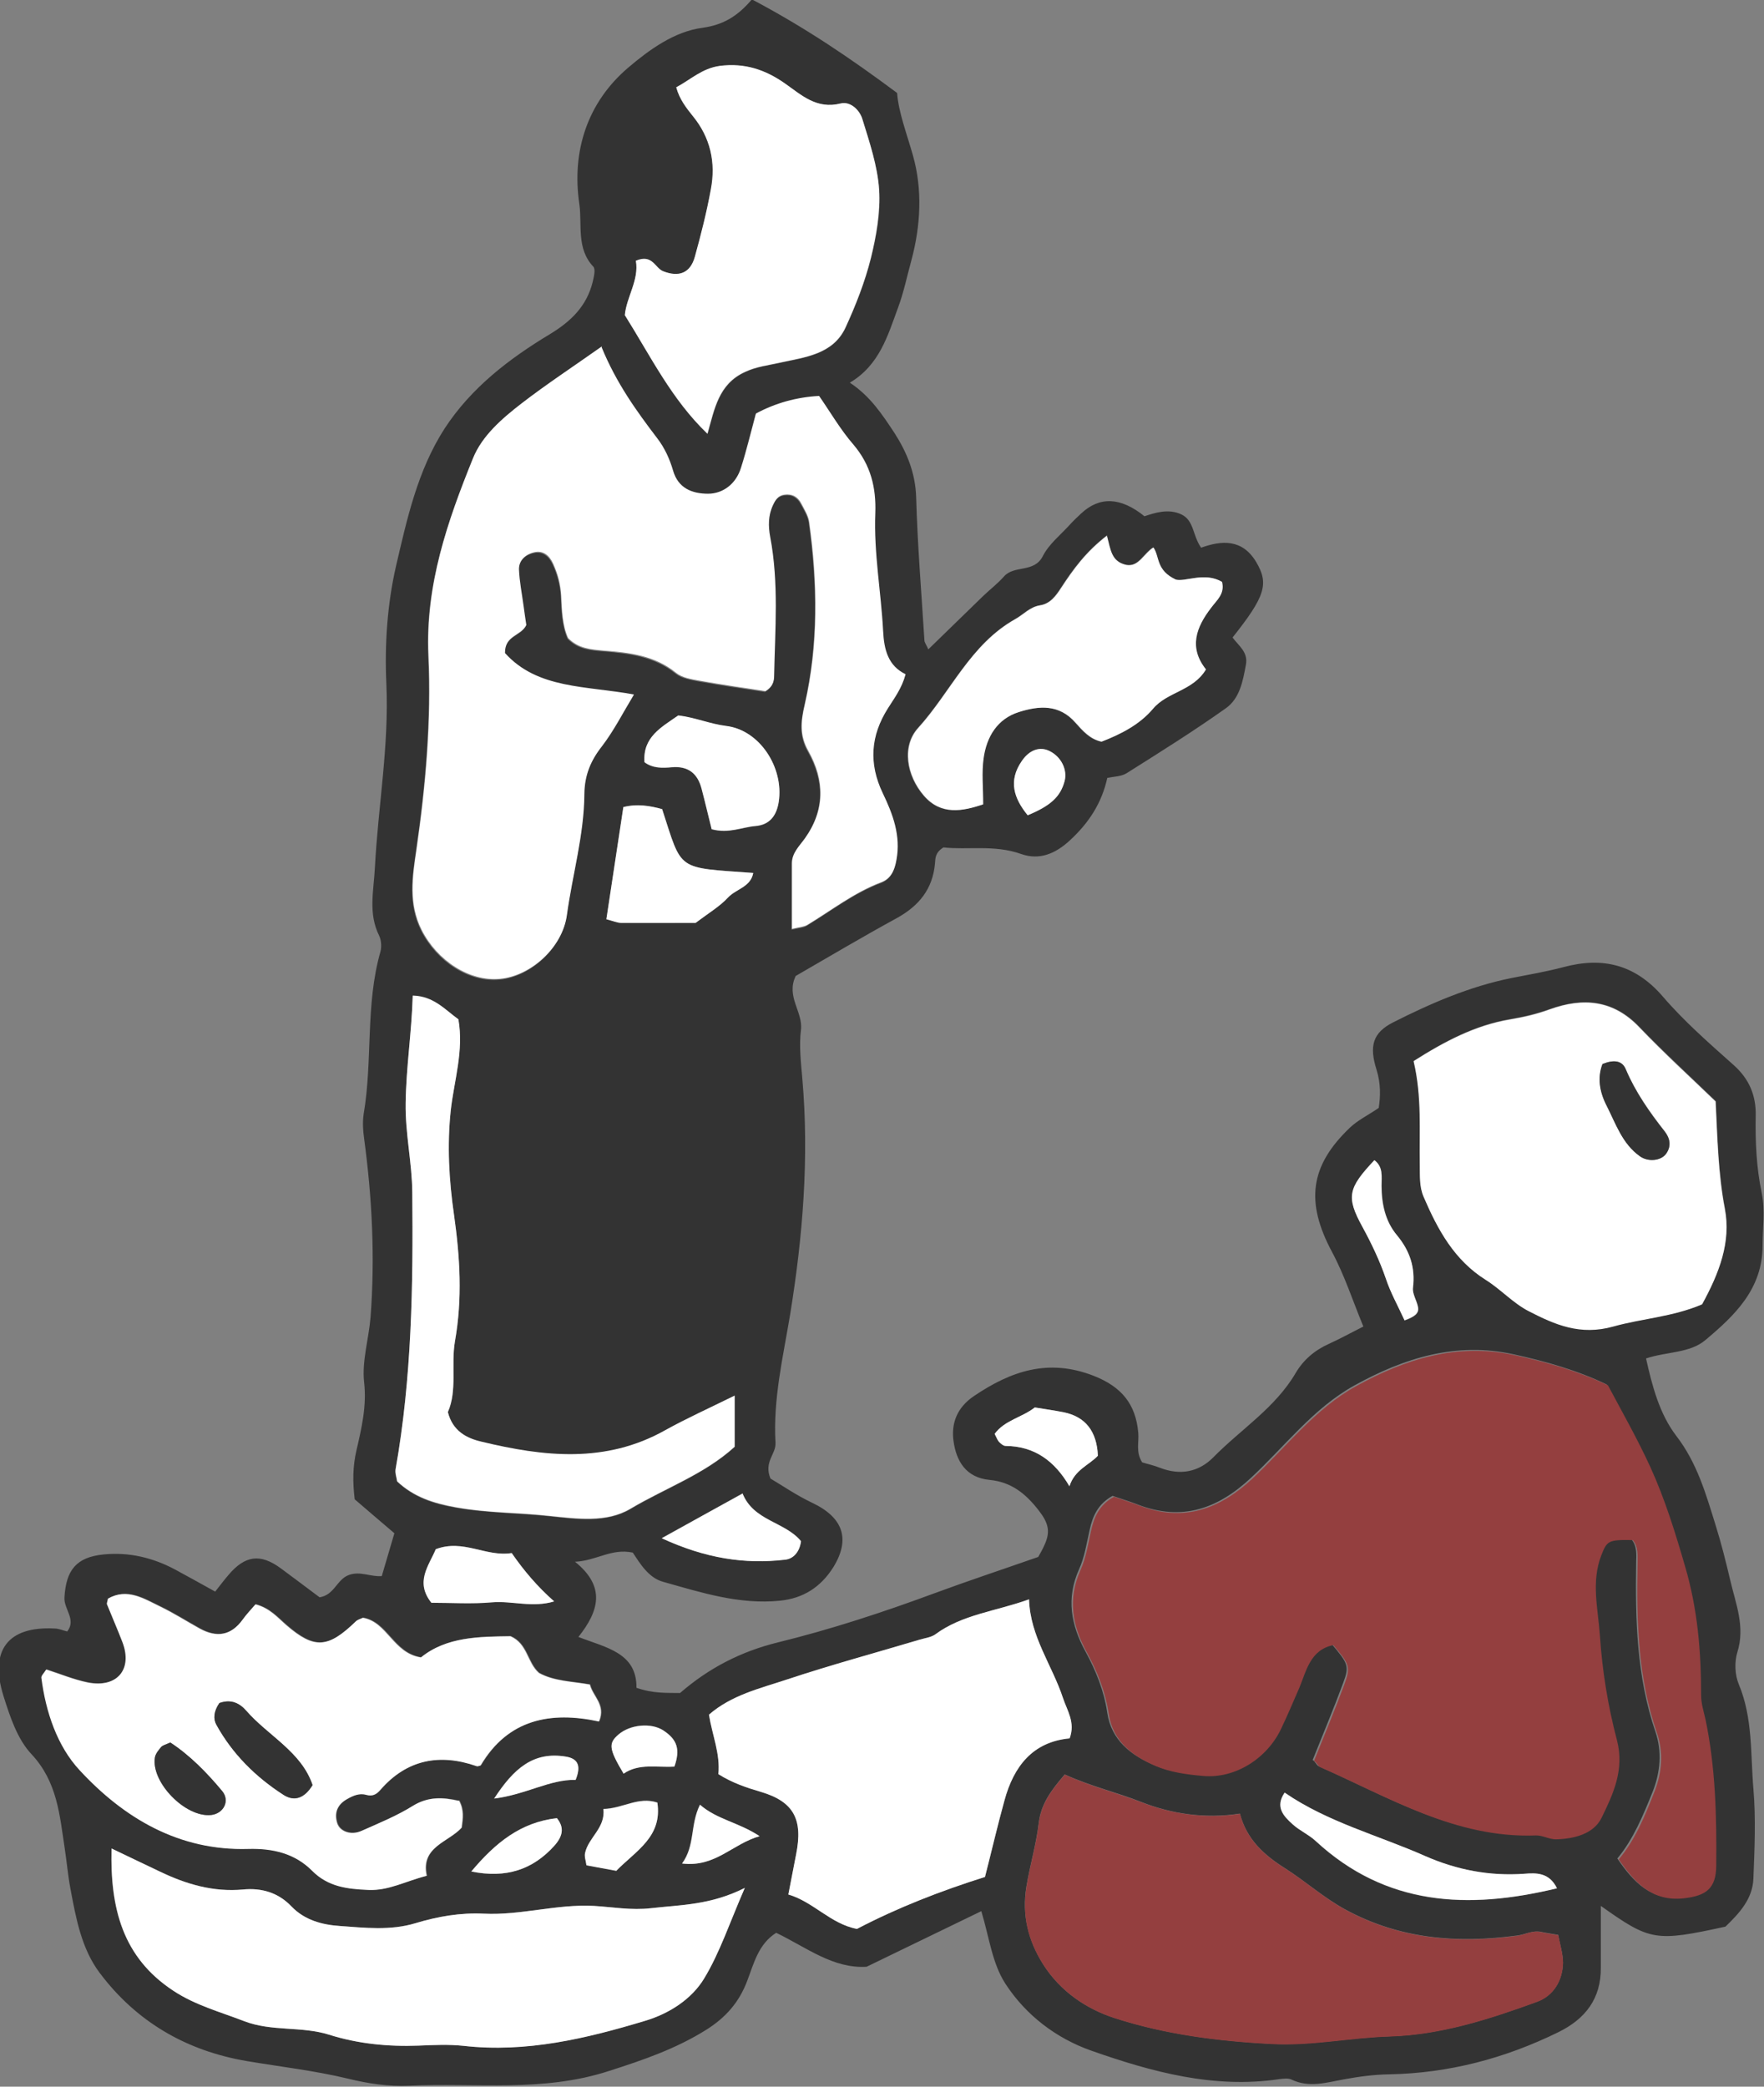
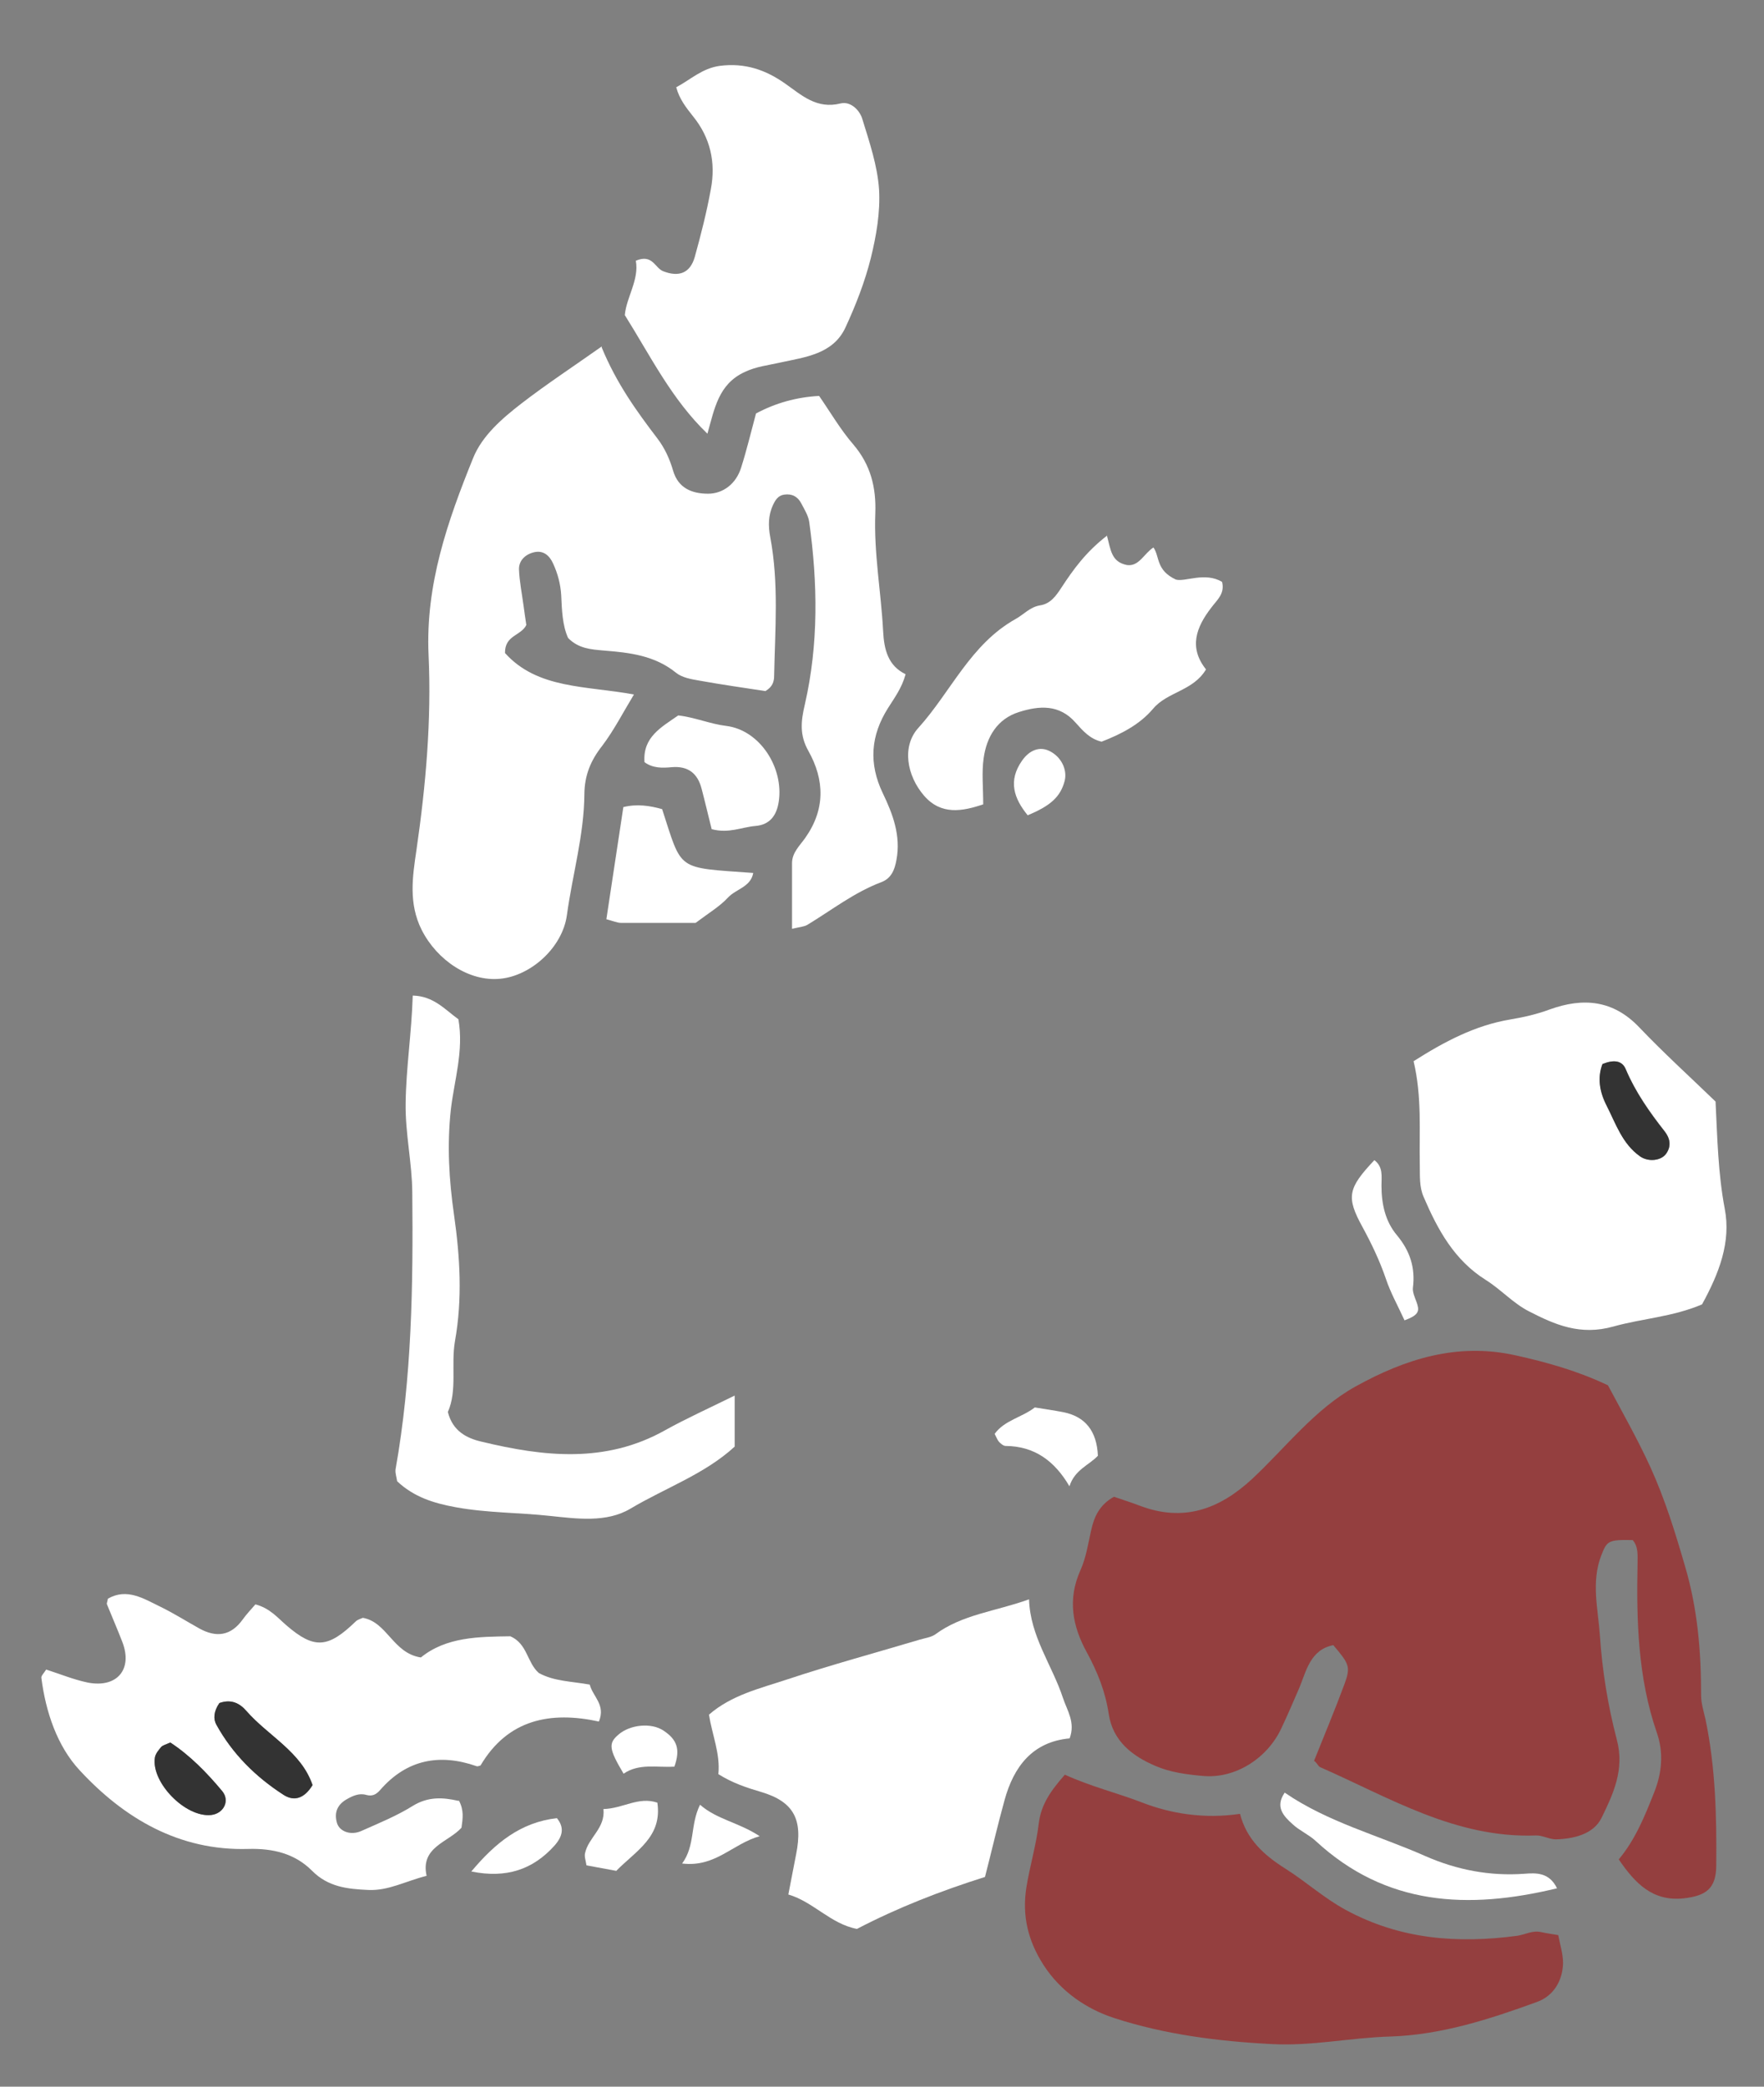
<svg xmlns="http://www.w3.org/2000/svg" width="115" height="136" viewBox="0 0 115 136" fill="none">
  <rect x="0" y="0" width="115" height="136" fill="#808080" stroke="none" />
  <g clip-path="url(#clip0_1_689)">
-     <path d="M49.091 -0.001C52.487 1.797 55.434 3.787 58.485 6.06C58.575 7.308 59.113 8.704 59.517 10.131C60.145 12.344 60.026 14.706 59.413 16.979C59.128 18.004 58.919 19.059 58.545 20.054C57.872 21.881 57.333 23.797 55.404 24.941C56.75 25.833 57.528 27.036 58.306 28.209C59.128 29.487 59.682 30.839 59.727 32.428C59.816 35.533 60.071 38.638 60.265 41.728C60.265 41.876 60.385 42.01 60.52 42.322C61.746 41.133 62.913 39.99 64.094 38.846C64.543 38.415 65.052 38.029 65.456 37.568C66.129 36.811 67.415 37.36 67.984 36.246C68.373 35.474 69.121 34.88 69.719 34.226C69.958 33.958 70.213 33.721 70.482 33.468C71.688 32.339 73.065 32.399 74.61 33.647C75.298 33.424 76.166 33.127 77.019 33.528C77.856 33.929 77.737 34.894 78.305 35.697C79.621 35.221 80.983 35.102 81.895 36.632C82.733 38.044 82.493 38.861 80.354 41.55C80.743 42.084 81.386 42.5 81.222 43.332C81.027 44.402 80.818 45.531 79.906 46.169C77.811 47.655 75.627 49.022 73.459 50.388C73.114 50.611 72.621 50.611 72.187 50.7C71.828 52.349 70.975 53.642 69.749 54.771C68.806 55.647 67.759 56.078 66.578 55.662C64.828 55.038 63.062 55.409 61.507 55.231C60.953 55.573 60.983 55.944 60.953 56.286C60.804 57.935 59.921 59.034 58.47 59.836C56.212 61.069 53.983 62.391 51.873 63.61C51.23 64.961 52.352 65.942 52.218 67.115C52.083 68.155 52.218 69.255 52.307 70.309C52.756 75.464 52.337 80.589 51.514 85.655C51.051 88.448 50.393 91.181 50.557 94.033C50.602 94.776 49.779 95.266 50.228 96.365C50.961 96.796 51.904 97.45 52.936 97.94C54.985 98.906 55.449 100.317 54.327 102.144C53.504 103.451 52.352 104.179 50.841 104.328C48.194 104.595 45.711 103.793 43.228 103.095C42.285 102.842 41.717 101.892 41.253 101.193C39.862 100.896 38.875 101.728 37.484 101.788C39.518 103.422 39.039 105.011 37.708 106.69C39.503 107.388 41.522 107.715 41.492 110.003C42.599 110.389 43.497 110.329 44.334 110.344C46.219 108.71 48.298 107.641 50.707 107.046C54.162 106.2 57.558 105.085 60.893 103.852C63.062 103.05 65.261 102.322 67.684 101.476C67.759 101.342 67.984 100.971 68.148 100.569C68.477 99.782 68.328 99.233 67.729 98.46C66.847 97.316 65.904 96.588 64.513 96.454C62.958 96.306 62.344 95.207 62.165 93.944C62 92.785 62.374 91.745 63.496 90.988C65.919 89.354 68.343 88.522 71.29 89.666C73.114 90.379 74.042 91.508 74.206 93.379C74.266 93.989 74.027 94.627 74.461 95.311C74.79 95.415 75.224 95.504 75.627 95.667C76.944 96.172 78.14 95.95 79.098 94.984C80.893 93.157 83.137 91.76 84.468 89.487C84.976 88.626 85.709 88.002 86.637 87.586C87.355 87.259 88.058 86.873 88.881 86.457C88.192 84.793 87.654 83.115 86.831 81.584C85.111 78.361 85.38 75.999 87.998 73.503C88.507 73.013 89.165 72.701 89.883 72.211C90.002 71.453 90.017 70.621 89.748 69.745C89.24 68.155 89.509 67.308 90.81 66.64C93.278 65.392 95.806 64.293 98.544 63.743C99.68 63.52 100.817 63.327 101.939 63.03C104.497 62.347 106.606 62.867 108.401 64.947C109.792 66.566 111.423 67.992 113.023 69.418C114.041 70.324 114.489 71.409 114.459 72.716C114.429 74.409 114.504 76.088 114.848 77.737C115.088 78.896 114.908 80.025 114.908 81.168C114.908 84.021 113.083 85.744 111.169 87.348C110.166 88.195 108.656 88.091 107.309 88.537C107.713 90.349 108.192 92.161 109.284 93.588C110.645 95.355 111.213 97.376 111.842 99.396C112.216 100.584 112.515 101.788 112.799 102.991C113.158 104.536 113.786 106.021 113.263 107.685C113.068 108.309 113.098 109.156 113.352 109.765C114.28 111.978 114.115 114.311 114.31 116.598C114.474 118.529 114.385 120.476 114.31 122.422C114.265 123.759 113.397 124.694 112.485 125.571C107.908 126.566 107.593 126.507 104.362 124.219C104.362 125.645 104.362 126.938 104.362 128.245C104.377 130.25 103.375 131.572 101.595 132.449C98.11 134.157 94.46 135.123 90.556 135.197C89.569 135.212 88.581 135.346 87.609 135.524C86.457 135.732 85.35 136.088 84.199 135.539C83.974 135.435 83.675 135.479 83.406 135.509C79.128 136.148 75.074 135.034 71.14 133.652C68.866 132.85 66.877 131.35 65.531 129.27C64.678 127.933 64.498 126.299 63.975 124.561C61.462 125.779 59.009 126.967 56.496 128.185C54.312 128.319 52.577 126.923 50.602 125.972C49.435 126.715 49.151 127.963 48.717 129.092C48.194 130.488 47.326 131.483 46.055 132.285C44.065 133.533 41.941 134.261 39.712 134.974C35.389 136.386 31.022 135.732 26.669 135.94C25.337 135.999 24.021 135.806 22.69 135.479C20.536 134.959 18.307 134.707 16.108 134.335C12.144 133.667 8.883 131.766 6.49 128.572C5.308 126.997 4.949 125.006 4.59 123.09C4.426 122.214 4.351 121.322 4.216 120.446C3.887 118.292 3.737 116.138 2.062 114.34C1.135 113.36 0.656 111.904 0.222 110.522C-0.69 107.581 0.492 105.977 3.558 106.14C3.827 106.14 4.082 106.259 4.381 106.333C4.994 105.561 4.156 104.877 4.201 104.12C4.306 102.337 4.964 101.49 6.759 101.312C8.404 101.149 9.96 101.52 11.411 102.293C12.264 102.753 13.116 103.229 14.029 103.734C14.358 103.318 14.612 102.976 14.896 102.649C15.973 101.372 16.976 101.238 18.307 102.218C19.16 102.842 20.012 103.496 20.835 104.105C21.807 103.956 21.957 102.931 22.75 102.649C23.497 102.382 24.156 102.783 24.889 102.723C25.173 101.758 25.442 100.852 25.711 99.931C24.844 99.188 23.961 98.445 23.123 97.717C22.989 96.588 22.989 95.593 23.243 94.508C23.572 93.082 23.916 91.641 23.737 90.082C23.587 88.715 24.036 87.289 24.156 85.863C24.455 81.956 24.26 78.079 23.737 74.201C23.662 73.681 23.632 73.132 23.707 72.612C24.305 69.106 23.812 65.496 24.799 62.035C24.889 61.723 24.859 61.292 24.724 60.995C23.991 59.539 24.365 58.069 24.44 56.553C24.649 52.557 25.367 48.621 25.188 44.58C25.068 42.025 25.248 39.381 25.816 36.9C26.534 33.825 27.222 30.661 28.987 27.927C30.722 25.268 33.191 23.381 35.853 21.777C37.229 20.945 38.246 19.95 38.635 18.39C38.71 18.063 38.845 17.558 38.68 17.38C37.558 16.192 37.962 14.632 37.768 13.295C37.259 9.833 38.306 6.654 40.969 4.396C42.315 3.253 43.961 2.049 45.8 1.812C47.162 1.619 48.104 1.054 49.061 -0.09L49.091 -0.001ZM85.665 114.771C85.844 114.994 85.889 115.083 85.964 115.113C90.496 117.103 94.804 119.762 100.04 119.569C100.473 119.554 100.907 119.837 101.341 119.822C102.538 119.792 103.809 119.48 104.318 118.425C105.08 116.881 105.828 115.291 105.32 113.345C104.736 111.132 104.362 108.829 104.213 106.541C104.108 104.818 103.63 103.05 104.303 101.312C104.677 100.361 104.751 100.287 106.352 100.317C106.726 100.763 106.681 101.297 106.666 101.832C106.606 105.561 106.696 109.275 107.923 112.87C108.356 114.147 108.252 115.484 107.743 116.777C107.115 118.336 106.487 119.866 105.439 121.129C106.516 122.704 107.653 123.877 109.658 123.669C111.139 123.521 111.782 123.031 111.797 121.501C111.812 118.322 111.737 115.128 111.094 111.993C110.989 111.473 110.81 110.953 110.81 110.433C110.81 107.581 110.57 104.818 109.762 102.025C109.119 99.812 108.476 97.673 107.504 95.563C106.666 93.736 105.679 91.998 104.736 90.23C102.822 89.309 100.772 88.73 98.678 88.269C94.909 87.437 91.513 88.522 88.312 90.29C85.62 91.775 83.765 94.271 81.536 96.336C79.382 98.341 77.063 99.158 74.206 98.074C73.638 97.851 73.04 97.673 72.531 97.494C71.574 98.029 71.23 98.817 71.035 99.723C70.841 100.584 70.706 101.49 70.347 102.278C69.495 104.164 69.824 105.932 70.766 107.641C71.454 108.903 71.978 110.211 72.187 111.637C72.456 113.434 73.743 114.4 75.239 115.038C76.196 115.454 77.303 115.603 78.365 115.692C80.459 115.87 82.523 114.548 83.436 112.602C83.855 111.726 84.243 110.834 84.617 109.943C85.081 108.874 85.335 107.477 86.831 107.165C87.878 108.413 87.983 108.576 87.564 109.691C86.951 111.354 86.263 112.988 85.575 114.712L85.665 114.771ZM39.219 22.624C37.304 23.976 35.599 25.105 33.968 26.352C32.697 27.333 31.395 28.462 30.812 29.918C29.152 34.018 27.716 38.177 27.91 42.753C28.105 47.001 27.731 51.25 27.117 55.469C26.863 57.192 26.594 58.945 27.462 60.668C28.464 62.644 30.558 64.055 32.592 63.847C34.582 63.654 36.646 61.812 36.93 59.688C37.289 57.058 38.052 54.474 38.067 51.8C38.067 50.596 38.471 49.631 39.219 48.68C40.011 47.67 40.595 46.496 41.298 45.323C38.187 44.758 35.015 44.981 32.891 42.619C32.876 41.446 33.938 41.49 34.282 40.792C34.223 40.42 34.163 39.99 34.103 39.544C33.998 38.757 33.834 37.969 33.804 37.167C33.789 36.573 34.223 36.172 34.776 36.053C35.389 35.904 35.793 36.276 36.033 36.796C36.332 37.449 36.511 38.118 36.556 38.846C36.601 39.811 36.631 40.792 37.005 41.639C37.693 42.337 38.501 42.381 39.309 42.456C40.999 42.589 42.659 42.782 44.05 43.911C44.439 44.223 45.038 44.313 45.561 44.416C47.042 44.684 48.523 44.892 49.869 45.1C50.348 44.818 50.438 44.461 50.438 44.105C50.482 41.089 50.737 38.059 50.183 35.058C50.049 34.33 50.049 33.647 50.363 32.978C50.512 32.651 50.692 32.354 51.096 32.295C51.604 32.206 51.978 32.428 52.203 32.859C52.412 33.245 52.666 33.647 52.726 34.077C53.28 38.044 53.34 42.04 52.442 45.962C52.188 47.09 52.098 47.982 52.666 48.992C53.743 50.908 53.773 52.81 52.457 54.681C52.098 55.172 51.604 55.617 51.604 56.316C51.604 57.712 51.604 59.094 51.604 60.594C52.098 60.475 52.382 60.475 52.592 60.341C54.192 59.376 55.658 58.217 57.438 57.549C58.051 57.311 58.291 56.791 58.41 56.108C58.695 54.518 58.156 53.107 57.528 51.77C56.585 49.809 56.72 47.997 57.857 46.214C58.276 45.545 58.769 44.937 59.009 44.001C57.872 43.436 57.603 42.396 57.543 41.178C57.408 38.608 56.929 36.068 57.034 33.498C57.094 31.834 56.735 30.363 55.613 29.041C54.776 28.046 54.102 26.917 53.369 25.862C51.904 25.942 50.532 26.323 49.256 27.006C48.942 28.165 48.657 29.368 48.283 30.542C47.954 31.596 47.102 32.235 46.13 32.235C45.053 32.235 44.17 31.864 43.856 30.75C43.632 29.962 43.302 29.249 42.809 28.61C41.462 26.843 40.161 25.06 39.189 22.683L39.219 22.624ZM29.915 117.356C28.942 117.133 27.97 117.059 26.953 117.683C25.906 118.336 24.739 118.812 23.602 119.317C22.914 119.614 22.196 119.361 22.017 118.827C21.792 118.143 22.017 117.608 22.645 117.252C23.034 117.029 23.438 116.836 23.916 116.97C24.305 117.089 24.559 116.97 24.829 116.643C26.549 114.667 28.673 114.266 31.111 115.098C31.186 115.128 31.276 115.068 31.366 115.053C33.146 112.038 35.928 111.518 39.084 112.186C39.533 111.087 38.68 110.582 38.486 109.78C37.349 109.572 36.152 109.572 35.165 109.022C34.387 108.339 34.432 107.121 33.31 106.63C31.276 106.66 29.137 106.66 27.476 108.012C25.666 107.73 25.308 105.709 23.692 105.427C23.527 105.516 23.333 105.561 23.228 105.665C21.418 107.418 20.521 107.477 18.711 105.917C18.127 105.412 17.619 104.803 16.691 104.551C16.437 104.863 16.123 105.175 15.854 105.546C15.091 106.601 14.149 106.734 13.042 106.125C12.189 105.65 11.351 105.115 10.484 104.699C9.407 104.179 8.315 103.466 7.073 104.179C7.043 104.387 6.983 104.476 7.013 104.551C7.342 105.368 7.701 106.185 8.016 107.002C8.704 108.784 7.672 110.017 5.757 109.646C4.829 109.468 3.932 109.082 3.049 108.799C2.9 109.037 2.705 109.2 2.735 109.334C3.034 111.562 3.782 113.791 5.233 115.365C8.12 118.485 11.695 120.624 16.213 120.49C17.828 120.446 19.264 120.787 20.386 121.916C21.433 122.986 22.69 123.105 24.051 123.164C25.367 123.224 26.444 122.615 27.85 122.243C27.431 120.342 29.271 120.06 30.124 119.109C30.199 118.485 30.289 117.965 29.959 117.341L29.915 117.356ZM69.405 115.662C68.492 116.717 67.864 117.594 67.715 118.827C67.55 120.238 67.131 121.605 66.907 123.001C66.623 124.798 67.011 126.447 68.014 128.037C69.135 129.805 70.841 130.934 72.636 131.513C75.927 132.583 79.397 133.028 82.882 133.206C85.485 133.34 88.028 132.791 90.616 132.716C93.951 132.612 97.108 131.587 100.204 130.458C101.266 130.072 101.864 129.092 101.894 127.933C101.894 127.339 101.7 126.744 101.58 126.106C101.161 126.031 100.817 125.987 100.473 125.913C99.92 125.794 99.426 126.091 98.903 126.15C95.013 126.67 91.274 126.388 87.714 124.457C86.293 123.684 85.111 122.615 83.78 121.768C82.389 120.891 81.267 119.866 80.833 118.203C78.514 118.559 76.331 118.203 74.401 117.445C72.83 116.821 71.185 116.45 69.405 115.648V115.662ZM110.959 85.016C112.096 82.951 112.874 80.931 112.455 78.747C112.021 76.474 111.976 74.186 111.857 71.765C110.211 70.176 108.491 68.601 106.89 66.937C105.185 65.14 103.211 64.991 101.042 65.764C100.204 66.061 99.351 66.269 98.469 66.417C96.165 66.803 94.161 67.873 92.171 69.136C92.74 71.483 92.545 73.696 92.575 75.895C92.575 76.608 92.545 77.306 92.83 77.99C93.742 80.114 94.819 82.104 96.883 83.397C97.856 84.006 98.663 84.912 99.68 85.432C101.386 86.308 103.031 87.036 105.2 86.427C107.055 85.907 109.044 85.818 110.974 84.986L110.959 85.016ZM7.268 120.476C7.163 124.397 8.001 127.576 11.291 129.745C12.742 130.696 14.358 131.127 15.929 131.736C17.724 132.419 19.653 132.048 21.448 132.612C23.333 133.206 25.293 133.4 27.282 133.325C28.269 133.296 29.256 133.236 30.229 133.34C34.327 133.786 38.217 132.865 42.061 131.706C43.602 131.246 45.082 130.31 45.905 128.943C46.922 127.264 47.551 125.333 48.553 123.045C46.309 124.174 44.364 124.145 42.435 124.368C41.148 124.516 39.952 124.293 38.725 124.219C36.302 124.085 33.953 124.843 31.545 124.724C30.004 124.65 28.538 124.917 27.073 125.348C25.442 125.838 23.767 125.645 22.136 125.526C20.999 125.437 19.848 125.155 18.995 124.249C18.142 123.357 17.065 123.031 15.839 123.149C13.909 123.328 12.129 122.793 10.409 121.976C9.452 121.515 8.494 121.07 7.268 120.476ZM51.395 123.476C53.025 123.952 54.147 125.393 55.867 125.719C58.53 124.308 61.342 123.239 64.214 122.332C64.648 120.594 65.037 118.96 65.486 117.341C66.084 115.142 67.311 113.538 69.734 113.3C70.108 112.261 69.569 111.488 69.3 110.671C68.582 108.532 67.146 106.66 67.086 104.239C64.902 105.026 62.733 105.219 60.968 106.526C60.699 106.734 60.295 106.764 59.951 106.868C57.064 107.73 54.147 108.517 51.29 109.468C49.54 110.047 47.685 110.478 46.219 111.755C46.429 113.078 46.967 114.311 46.833 115.633C47.76 116.212 48.657 116.509 49.615 116.791C51.754 117.43 52.352 118.604 51.904 120.847C51.739 121.694 51.574 122.555 51.395 123.476ZM40.73 20.529C42.435 23.248 43.781 26.055 46.13 28.284C46.593 26.665 46.847 25.06 48.568 24.258C49.331 23.901 50.078 23.827 50.856 23.649C52.472 23.292 54.327 23.114 55.135 21.346C55.793 19.89 56.391 18.39 56.78 16.845C57.139 15.389 57.423 13.844 57.318 12.359C57.214 10.814 56.69 9.269 56.226 7.769C56.047 7.204 55.449 6.595 54.805 6.758C53.25 7.145 52.277 6.224 51.2 5.466C49.914 4.56 48.568 4.099 46.937 4.307C45.77 4.456 45.038 5.199 44.095 5.704C44.305 6.476 44.723 7.041 45.187 7.59C46.324 8.987 46.683 10.606 46.354 12.344C46.07 13.829 45.711 15.3 45.307 16.756C45.008 17.826 44.26 18.078 43.243 17.692C42.704 17.484 42.554 16.563 41.462 17.009C41.672 18.242 40.834 19.385 40.745 20.544L40.73 20.529ZM47.895 90.988C46.204 91.82 44.753 92.473 43.362 93.246C39.473 95.43 35.449 94.969 31.381 93.989C30.438 93.766 29.511 93.29 29.197 92.057C29.825 90.646 29.391 88.982 29.66 87.437C30.139 84.674 29.989 81.956 29.601 79.222C29.271 76.935 29.137 74.677 29.391 72.344C29.601 70.428 30.229 68.512 29.885 66.462C29.017 65.838 28.254 64.947 26.908 64.917C26.833 67.338 26.474 69.611 26.444 71.928C26.414 73.904 26.863 75.806 26.878 77.752C26.938 83.783 26.848 89.829 25.786 95.801C25.741 96.053 25.846 96.321 25.891 96.573C26.983 97.598 28.254 98.014 29.72 98.267C31.755 98.623 33.819 98.609 35.853 98.831C37.588 99.01 39.533 99.292 41.103 98.356C43.377 97.004 45.935 96.098 47.895 94.315V91.017V90.988ZM72.157 34.894C70.766 35.964 69.943 37.108 69.165 38.296C68.821 38.831 68.462 39.336 67.774 39.455C67.116 39.559 66.697 40.049 66.174 40.346C63.242 41.995 61.97 45.1 59.831 47.447C58.754 48.635 59.069 50.552 60.22 51.874C61.327 53.151 62.718 52.884 64.065 52.423C64.065 51.309 63.96 50.344 64.094 49.408C64.304 48.026 64.977 46.853 66.398 46.407C67.715 45.991 69.031 45.887 70.093 47.105C70.556 47.625 71.035 48.19 71.783 48.338C73.055 47.848 74.281 47.224 75.134 46.199C76.061 45.085 77.751 45.041 78.589 43.629C77.452 42.203 77.961 40.881 78.933 39.603C79.307 39.128 79.846 38.712 79.636 37.925C78.514 37.256 77.243 37.94 76.63 37.776C75.328 37.167 75.583 36.276 75.164 35.682C74.535 36.068 74.221 36.944 73.429 36.825C72.426 36.603 72.382 35.845 72.127 34.894H72.157ZM39.533 59.911C39.982 60.029 40.236 60.148 40.49 60.148C42.181 60.163 43.871 60.148 45.352 60.148C46.204 59.495 46.922 59.079 47.461 58.499C47.984 57.935 48.942 57.831 49.106 56.895C44.05 56.524 44.499 56.821 43.168 52.736C42.36 52.513 41.522 52.364 40.64 52.602C40.266 55.023 39.922 57.385 39.533 59.911ZM46.399 54.058C47.521 54.355 48.358 53.924 49.241 53.85C50.198 53.775 50.632 53.137 50.767 52.275C51.111 50.047 49.54 47.581 47.341 47.328C46.279 47.194 45.292 46.764 44.215 46.645C43.108 47.417 41.881 48.056 42.016 49.69C42.554 50.091 43.183 50.076 43.796 50.017C44.873 49.913 45.486 50.433 45.741 51.428C45.965 52.275 46.159 53.122 46.399 54.072V54.058ZM101.49 123.075C100.967 122.02 100.114 122.065 99.366 122.124C97.093 122.288 94.954 121.872 92.889 120.966C89.838 119.614 86.547 118.782 83.735 116.836C83.107 117.772 83.675 118.366 84.258 118.901C84.722 119.302 85.305 119.569 85.754 119.985C90.347 124.234 95.687 124.486 101.476 123.075H101.49ZM28.404 100.971C27.97 102.025 27.028 103.095 28.12 104.462C29.436 104.462 30.767 104.551 32.084 104.432C33.385 104.313 34.701 104.803 36.122 104.372C35.015 103.407 34.133 102.367 33.355 101.223C31.68 101.49 30.214 100.287 28.404 100.971ZM48.403 97.331C46.533 98.371 45.038 99.203 43.138 100.243C45.98 101.565 48.538 101.966 51.2 101.639C51.709 101.58 52.128 101.134 52.218 100.436C51.17 99.158 49.121 99.129 48.403 97.316V97.331ZM64.842 93.454C64.962 93.677 65.007 93.855 65.127 93.974C65.231 94.093 65.411 94.241 65.561 94.241C67.43 94.256 68.747 95.207 69.719 96.871C70.063 95.786 71.005 95.489 71.574 94.88C71.504 93.275 70.756 92.33 69.33 92.043C68.717 91.924 68.103 91.835 67.46 91.731C66.638 92.399 65.501 92.577 64.842 93.454ZM91.573 86.071C92.216 85.833 92.53 85.625 92.456 85.209C92.381 84.778 92.067 84.347 92.126 83.946C92.276 82.624 91.917 81.54 91.079 80.515C90.317 79.594 90.077 78.45 90.077 77.291C90.077 76.682 90.182 76.058 89.614 75.627C87.893 77.455 87.759 78.019 88.836 79.98C89.434 81.064 89.958 82.164 90.361 83.352C90.661 84.258 91.139 85.105 91.588 86.086L91.573 86.071ZM40.161 121.931C41.477 120.594 43.198 119.703 42.854 117.475C41.597 117.074 40.61 117.861 39.338 117.891C39.473 119.139 38.366 119.733 38.142 120.758C38.097 120.995 38.202 121.248 38.231 121.56C38.86 121.679 39.443 121.783 40.161 121.916V121.931ZM30.722 121.976C32.996 122.436 34.731 121.857 36.137 120.297C36.676 119.703 36.81 119.124 36.302 118.5C33.923 118.767 32.278 120.119 30.722 121.976ZM66.996 53.137C68.507 52.513 69.135 51.919 69.405 50.908C69.599 50.166 69.18 49.319 68.418 48.947C67.789 48.635 67.101 48.873 66.623 49.586C65.71 50.893 66.114 52.037 66.996 53.137ZM43.961 115.142C44.349 114.013 44.155 113.375 43.258 112.78C42.45 112.261 41.074 112.379 40.311 113.048C39.653 113.627 39.697 113.984 40.655 115.588C41.672 114.89 42.854 115.217 43.961 115.128V115.142ZM44.469 121.456C46.638 121.723 47.73 120.178 49.51 119.673C48.134 118.752 46.743 118.589 45.621 117.623C44.963 118.975 45.322 120.268 44.454 121.456H44.469ZM37.514 116.004C37.888 115.128 37.693 114.623 36.885 114.489C34.746 114.132 33.475 115.276 32.203 117.222C34.297 116.955 35.823 115.96 37.498 116.004H37.514Z" fill="#333333" />
    <path d="M85.665 114.77C86.353 113.047 87.041 111.413 87.655 109.749C88.059 108.635 87.969 108.457 86.922 107.224C85.411 107.521 85.157 108.932 84.708 110.002C84.319 110.893 83.945 111.784 83.526 112.661C82.614 114.607 80.534 115.929 78.455 115.751C77.393 115.662 76.286 115.513 75.329 115.097C73.833 114.458 72.547 113.493 72.278 111.695C72.068 110.269 71.544 108.962 70.856 107.699C69.914 105.991 69.585 104.238 70.438 102.336C70.797 101.549 70.931 100.643 71.126 99.781C71.32 98.875 71.664 98.088 72.621 97.553C73.13 97.731 73.713 97.91 74.297 98.132C77.139 99.217 79.472 98.385 81.626 96.394C83.84 94.329 85.71 91.834 88.403 90.348C91.604 88.581 94.984 87.496 98.769 88.328C100.863 88.788 102.897 89.368 104.827 90.289C105.769 92.057 106.757 93.795 107.594 95.622C108.552 97.731 109.21 99.871 109.853 102.084C110.676 104.877 110.9 107.64 110.9 110.492C110.9 111.012 111.065 111.532 111.184 112.052C111.842 115.186 111.917 118.38 111.887 121.559C111.887 123.089 111.229 123.565 109.748 123.728C107.744 123.936 106.607 122.762 105.53 121.188C106.592 119.925 107.22 118.395 107.834 116.835C108.357 115.543 108.462 114.206 108.013 112.928C106.772 109.333 106.682 105.619 106.757 101.891C106.757 101.356 106.816 100.821 106.442 100.376C104.842 100.346 104.767 100.42 104.393 101.371C103.72 103.109 104.184 104.877 104.303 106.6C104.453 108.888 104.827 111.19 105.41 113.404C105.919 115.335 105.171 116.924 104.408 118.484C103.885 119.539 102.613 119.851 101.431 119.881C100.998 119.881 100.564 119.613 100.13 119.628C94.895 119.821 90.587 117.162 86.054 115.171C85.979 115.142 85.934 115.038 85.755 114.83L85.665 114.77Z" fill="#943F3F" />
    <path d="M39.219 22.626C40.191 24.988 41.493 26.785 42.839 28.553C43.333 29.192 43.662 29.92 43.886 30.692C44.215 31.806 45.098 32.178 46.16 32.178C47.132 32.178 47.985 31.539 48.314 30.484C48.688 29.311 48.972 28.107 49.286 26.949C50.562 26.265 51.934 25.884 53.4 25.805C54.133 26.86 54.791 28.003 55.643 28.984C56.765 30.306 57.124 31.777 57.064 33.441C56.96 36.025 57.438 38.566 57.573 41.121C57.633 42.354 57.902 43.394 59.039 43.943C58.785 44.864 58.306 45.488 57.887 46.157C56.765 47.939 56.616 49.752 57.558 51.712C58.201 53.049 58.74 54.461 58.441 56.05C58.321 56.733 58.081 57.254 57.468 57.491C55.688 58.16 54.222 59.318 52.622 60.284C52.412 60.403 52.128 60.418 51.635 60.536C51.635 59.036 51.635 57.64 51.635 56.258C51.635 55.575 52.128 55.129 52.487 54.624C53.803 52.767 53.773 50.851 52.697 48.934C52.128 47.924 52.203 47.033 52.472 45.904C53.37 41.982 53.31 38.001 52.756 34.02C52.697 33.604 52.442 33.203 52.233 32.802C52.008 32.371 51.635 32.163 51.126 32.237C50.722 32.297 50.542 32.594 50.393 32.92C50.079 33.589 50.079 34.287 50.213 35C50.782 38.001 50.528 41.017 50.468 44.047C50.468 44.404 50.378 44.76 49.899 45.042C48.553 44.834 47.072 44.627 45.591 44.359C45.068 44.27 44.469 44.166 44.081 43.854C42.674 42.71 41.029 42.532 39.339 42.398C38.531 42.324 37.723 42.279 37.035 41.581C36.661 40.749 36.631 39.754 36.586 38.788C36.541 38.06 36.362 37.392 36.063 36.738C35.824 36.203 35.42 35.847 34.806 35.996C34.253 36.129 33.819 36.53 33.834 37.11C33.864 37.897 34.028 38.699 34.133 39.487C34.193 39.917 34.253 40.363 34.313 40.734C33.969 41.447 32.907 41.388 32.922 42.562C35.046 44.924 38.217 44.686 41.328 45.265C40.625 46.424 40.027 47.597 39.249 48.623C38.501 49.573 38.112 50.539 38.097 51.742C38.082 54.416 37.319 57.001 36.96 59.63C36.676 61.755 34.612 63.597 32.622 63.79C30.588 63.998 28.494 62.587 27.492 60.611C26.624 58.888 26.893 57.135 27.148 55.411C27.761 51.193 28.135 46.944 27.94 42.695C27.731 38.105 29.182 33.96 30.842 29.86C31.426 28.404 32.727 27.276 33.998 26.295C35.614 25.047 37.334 23.918 39.249 22.566L39.219 22.626Z" fill="white" />
    <path d="M29.92 117.357C30.25 117.981 30.175 118.5 30.085 119.124C29.232 120.075 27.392 120.372 27.811 122.259C26.405 122.615 25.328 123.239 24.012 123.18C22.651 123.12 21.394 122.987 20.347 121.932C19.225 120.803 17.789 120.461 16.174 120.506C11.671 120.64 8.081 118.5 5.194 115.381C3.728 113.806 2.98 111.578 2.696 109.35C2.681 109.216 2.861 109.053 3.01 108.815C3.893 109.097 4.79 109.468 5.718 109.662C7.632 110.033 8.665 108.8 7.976 107.017C7.662 106.2 7.303 105.383 6.974 104.566C6.944 104.492 7.004 104.388 7.034 104.195C8.276 103.482 9.368 104.195 10.445 104.715C11.327 105.146 12.15 105.666 13.002 106.141C14.109 106.75 15.052 106.616 15.815 105.562C16.069 105.205 16.383 104.878 16.652 104.566C17.595 104.819 18.088 105.428 18.672 105.933C20.482 107.493 21.379 107.433 23.189 105.68C23.309 105.562 23.488 105.517 23.653 105.443C25.253 105.725 25.612 107.745 27.437 108.027C29.098 106.676 31.237 106.676 33.271 106.646C34.393 107.136 34.348 108.354 35.126 109.038C36.113 109.587 37.31 109.587 38.447 109.795C38.656 110.597 39.494 111.103 39.045 112.202C35.889 111.518 33.107 112.053 31.326 115.069C31.237 115.084 31.147 115.143 31.072 115.113C28.649 114.267 26.51 114.683 24.79 116.658C24.52 116.97 24.266 117.089 23.877 116.985C23.413 116.852 22.995 117.045 22.606 117.267C21.977 117.624 21.768 118.159 21.977 118.842C22.157 119.377 22.875 119.644 23.563 119.332C24.7 118.827 25.867 118.352 26.914 117.698C27.931 117.074 28.903 117.149 29.876 117.371L29.92 117.357ZM14.304 110.999C13.93 111.533 13.9 112.038 14.109 112.41C15.156 114.311 16.682 115.812 18.492 116.985C19.195 117.446 19.868 117.208 20.377 116.346C19.644 114.178 17.49 113.153 16.069 111.518C15.65 111.043 15.097 110.716 14.304 110.999ZM11.103 113.569C10.819 113.702 10.609 113.747 10.505 113.866C10.34 114.059 10.146 114.296 10.101 114.534C9.831 116.168 12.09 118.471 13.765 118.292C14.573 118.203 15.022 117.371 14.483 116.733C13.481 115.529 12.374 114.4 11.103 113.569Z" fill="white" />
    <path d="M69.411 115.664C71.191 116.466 72.821 116.852 74.407 117.462C76.336 118.219 78.52 118.561 80.839 118.219C81.273 119.883 82.379 120.893 83.786 121.784C85.132 122.631 86.299 123.701 87.72 124.473C91.265 126.404 95.019 126.687 98.909 126.167C99.432 126.092 99.911 125.795 100.479 125.929C100.823 126.003 101.152 126.048 101.586 126.122C101.706 126.746 101.9 127.355 101.9 127.949C101.87 129.108 101.272 130.089 100.21 130.475C97.114 131.604 93.957 132.629 90.621 132.733C88.034 132.807 85.491 133.372 82.888 133.223C79.403 133.045 75.932 132.599 72.642 131.529C70.862 130.95 69.156 129.821 68.019 128.053C67.002 126.464 66.628 124.83 66.912 123.017C67.137 121.621 67.556 120.239 67.72 118.843C67.87 117.61 68.498 116.719 69.411 115.679V115.664Z" fill="#943F3F" />
    <path d="M110.959 85.015C109.044 85.832 107.04 85.936 105.185 86.456C103.016 87.065 101.371 86.338 99.665 85.461C98.648 84.941 97.84 84.035 96.868 83.426C94.804 82.133 93.727 80.143 92.814 78.019C92.515 77.335 92.575 76.637 92.56 75.924C92.515 73.725 92.71 71.512 92.156 69.165C94.146 67.902 96.15 66.832 98.454 66.446C99.336 66.298 100.189 66.105 101.027 65.793C103.21 65.005 105.17 65.169 106.875 66.966C108.476 68.645 110.196 70.205 111.841 71.794C111.961 74.201 112.006 76.489 112.44 78.776C112.859 80.945 112.081 82.98 110.944 85.045L110.959 85.015ZM104.482 69.343C104.138 70.234 104.287 71.17 104.751 72.062C105.35 73.235 105.768 74.542 106.92 75.359C107.459 75.746 108.296 75.657 108.625 75.196C108.984 74.691 108.88 74.186 108.521 73.725C107.533 72.463 106.621 71.17 105.993 69.685C105.753 69.105 105.185 69.061 104.497 69.343H104.482Z" fill="white" />
-     <path d="M7.272 120.477C8.499 121.071 9.456 121.516 10.413 121.977C12.133 122.809 13.914 123.329 15.843 123.151C17.07 123.032 18.147 123.358 18.999 124.25C19.867 125.156 21.019 125.453 22.141 125.527C23.786 125.646 25.462 125.839 27.077 125.349C28.543 124.903 30.009 124.651 31.549 124.725C33.958 124.844 36.306 124.086 38.73 124.22C39.956 124.294 41.153 124.517 42.439 124.369C44.369 124.146 46.313 124.176 48.557 123.047C47.555 125.349 46.927 127.265 45.91 128.944C45.087 130.311 43.606 131.247 42.065 131.707C38.221 132.866 34.317 133.802 30.233 133.341C29.261 133.237 28.259 133.282 27.286 133.326C25.297 133.401 23.337 133.208 21.453 132.613C19.658 132.049 17.728 132.42 15.933 131.737C14.362 131.128 12.732 130.697 11.296 129.746C8.005 127.577 7.182 124.398 7.272 120.477Z" fill="white" />
    <path d="M51.394 123.476C51.574 122.555 51.738 121.693 51.903 120.846C52.352 118.603 51.768 117.43 49.614 116.791C48.657 116.509 47.76 116.212 46.832 115.632C46.967 114.31 46.428 113.077 46.219 111.755C47.685 110.478 49.539 110.047 51.29 109.467C54.147 108.517 57.064 107.729 59.95 106.868C60.295 106.764 60.684 106.719 60.968 106.526C62.733 105.219 64.902 105.026 67.086 104.238C67.16 106.66 68.597 108.531 69.299 110.671C69.569 111.488 70.122 112.26 69.733 113.3C67.31 113.523 66.084 115.142 65.485 117.341C65.036 118.96 64.662 120.594 64.214 122.332C61.342 123.238 58.544 124.323 55.867 125.719C54.147 125.392 53.025 123.951 51.394 123.476Z" fill="white" />
    <path d="M40.734 20.528C40.838 19.37 41.676 18.241 41.452 16.993C42.544 16.532 42.693 17.468 43.232 17.676C44.249 18.077 44.997 17.81 45.296 16.74C45.7 15.284 46.074 13.814 46.343 12.328C46.672 10.59 46.313 8.971 45.176 7.575C44.728 7.01 44.294 6.46 44.084 5.688C45.012 5.198 45.76 4.455 46.926 4.292C48.557 4.084 49.903 4.544 51.19 5.45C52.267 6.208 53.239 7.129 54.795 6.743C55.453 6.579 56.051 7.188 56.216 7.753C56.679 9.253 57.203 10.798 57.308 12.343C57.397 13.829 57.128 15.374 56.769 16.829C56.38 18.374 55.797 19.875 55.124 21.331C54.316 23.098 52.461 23.277 50.846 23.633C50.068 23.811 49.305 23.886 48.557 24.242C46.837 25.029 46.582 26.634 46.119 28.268C43.785 26.025 42.424 23.232 40.719 20.514L40.734 20.528Z" fill="white" />
    <path d="M47.895 90.987V94.285C45.935 96.083 43.378 96.974 41.104 98.326C39.533 99.262 37.589 98.98 35.854 98.801C33.819 98.579 31.755 98.608 29.721 98.237C28.255 97.969 26.983 97.568 25.891 96.543C25.861 96.291 25.757 96.023 25.787 95.771C26.849 89.799 26.938 83.768 26.878 77.722C26.864 75.79 26.415 73.874 26.445 71.898C26.475 69.581 26.834 67.308 26.908 64.887C28.27 64.916 29.018 65.808 29.885 66.432C30.244 68.482 29.616 70.398 29.392 72.314C29.137 74.647 29.272 76.905 29.601 79.192C29.99 81.926 30.154 84.644 29.661 87.407C29.392 88.967 29.825 90.616 29.197 92.027C29.511 93.275 30.424 93.736 31.381 93.959C35.435 94.939 39.474 95.399 43.363 93.216C44.754 92.443 46.205 91.79 47.895 90.958V90.987Z" fill="white" />
    <path d="M72.161 34.895C72.415 35.845 72.445 36.618 73.462 36.826C74.255 36.945 74.584 36.068 75.197 35.682C75.616 36.276 75.347 37.167 76.663 37.776C77.276 37.94 78.548 37.257 79.67 37.925C79.864 38.712 79.326 39.113 78.967 39.604C77.98 40.881 77.486 42.203 78.623 43.629C77.785 45.041 76.095 45.085 75.167 46.199C74.3 47.224 73.088 47.848 71.817 48.339C71.069 48.175 70.59 47.626 70.126 47.106C69.064 45.887 67.748 45.991 66.432 46.407C65.011 46.853 64.323 48.027 64.128 49.408C63.993 50.344 64.098 51.31 64.098 52.424C62.737 52.884 61.361 53.137 60.254 51.874C59.102 50.552 58.788 48.636 59.865 47.447C61.989 45.1 63.261 41.995 66.207 40.346C66.746 40.049 67.15 39.559 67.808 39.455C68.481 39.351 68.84 38.846 69.199 38.296C69.977 37.108 70.8 35.964 72.191 34.895H72.161Z" fill="white" />
    <path d="M39.531 59.912C39.92 57.386 40.264 55.024 40.638 52.603C41.536 52.38 42.373 52.514 43.166 52.736C44.497 56.822 44.049 56.525 49.105 56.896C48.94 57.817 47.983 57.936 47.459 58.5C46.921 59.08 46.218 59.496 45.35 60.149C43.869 60.149 42.179 60.149 40.489 60.149C40.234 60.149 39.98 60.03 39.531 59.912Z" fill="white" />
    <path d="M46.399 54.056C46.16 53.106 45.965 52.259 45.741 51.412C45.486 50.417 44.873 49.912 43.796 50.001C43.183 50.06 42.554 50.075 42.016 49.674C41.896 48.04 43.108 47.401 44.215 46.629C45.292 46.748 46.264 47.179 47.341 47.312C49.54 47.58 51.111 50.046 50.767 52.259C50.632 53.136 50.198 53.759 49.241 53.834C48.358 53.908 47.521 54.339 46.399 54.042V54.056Z" fill="white" />
    <path d="M101.493 123.075C95.69 124.472 90.35 124.219 85.772 119.985C85.323 119.569 84.725 119.317 84.276 118.901C83.678 118.366 83.11 117.772 83.753 116.836C86.565 118.767 89.856 119.614 92.907 120.966C94.972 121.872 97.111 122.288 99.384 122.124C100.132 122.065 101 122.02 101.508 123.075H101.493Z" fill="white" />
-     <path d="M28.41 100.971C30.205 100.287 31.671 101.491 33.361 101.223C34.154 102.367 35.036 103.407 36.128 104.373C34.707 104.803 33.391 104.328 32.089 104.432C30.773 104.551 29.442 104.462 28.125 104.462C27.034 103.095 27.976 102.026 28.41 100.971Z" fill="white" />
-     <path d="M48.406 97.332C49.124 99.144 51.173 99.174 52.22 100.452C52.131 101.15 51.727 101.595 51.203 101.655C48.541 101.967 45.983 101.566 43.141 100.259C45.04 99.204 46.536 98.372 48.406 97.347V97.332Z" fill="white" />
    <path d="M64.844 93.454C65.487 92.562 66.624 92.384 67.462 91.731C68.105 91.835 68.718 91.924 69.331 92.042C70.757 92.33 71.505 93.275 71.575 94.88C71.007 95.489 70.064 95.786 69.72 96.87C68.748 95.207 67.432 94.256 65.562 94.241C65.412 94.241 65.248 94.093 65.128 93.974C65.023 93.855 64.963 93.677 64.844 93.454Z" fill="white" />
    <path d="M91.573 86.071C91.125 85.091 90.646 84.244 90.347 83.338C89.943 82.165 89.419 81.065 88.821 79.966C87.744 78.005 87.879 77.441 89.599 75.613C90.182 76.059 90.062 76.668 90.062 77.277C90.062 78.451 90.302 79.594 91.065 80.501C91.917 81.526 92.276 82.61 92.112 83.932C92.067 84.333 92.366 84.764 92.441 85.195C92.516 85.611 92.202 85.819 91.558 86.056L91.573 86.071Z" fill="white" />
    <path d="M40.162 121.932C39.459 121.798 38.861 121.694 38.233 121.576C38.188 121.264 38.083 120.996 38.143 120.773C38.367 119.748 39.474 119.154 39.34 117.906C40.611 117.877 41.613 117.074 42.855 117.49C43.184 119.719 41.479 120.61 40.162 121.947V121.932Z" fill="white" />
    <path d="M30.727 121.976C32.282 120.119 33.943 118.767 36.306 118.5C36.815 119.124 36.68 119.688 36.142 120.297C34.735 121.857 33 122.437 30.727 121.976Z" fill="white" />
    <path d="M66.997 53.136C66.099 52.037 65.71 50.893 66.623 49.586C67.116 48.873 67.789 48.635 68.418 48.947C69.18 49.318 69.599 50.165 69.405 50.908C69.136 51.918 68.507 52.512 66.997 53.136Z" fill="white" />
    <path d="M43.96 115.142C42.838 115.216 41.671 114.904 40.654 115.602C39.697 113.998 39.652 113.627 40.31 113.062C41.073 112.394 42.464 112.26 43.257 112.795C44.154 113.389 44.364 114.028 43.96 115.157V115.142Z" fill="white" />
    <path d="M44.469 121.458C45.336 120.269 44.977 118.977 45.636 117.625C46.742 118.591 48.148 118.769 49.525 119.675C47.745 120.18 46.653 121.71 44.484 121.458H44.469Z" fill="white" />
-     <path d="M37.514 116.006C35.839 115.976 34.313 116.957 32.219 117.224C33.49 115.278 34.762 114.134 36.901 114.491C37.709 114.624 37.888 115.114 37.529 116.006H37.514Z" fill="white" />
    <path d="M14.301 110.998C15.094 110.715 15.647 111.027 16.066 111.518C17.502 113.152 19.641 114.177 20.374 116.345C19.85 117.192 19.192 117.43 18.489 116.984C16.664 115.811 15.153 114.31 14.106 112.409C13.897 112.037 13.927 111.547 14.301 110.998Z" fill="#333333" />
    <path d="M11.102 113.57C12.374 114.402 13.481 115.531 14.483 116.734C15.007 117.373 14.573 118.205 13.765 118.294C12.09 118.473 9.831 116.155 10.1 114.536C10.145 114.298 10.339 114.061 10.504 113.867C10.609 113.749 10.803 113.704 11.102 113.57Z" fill="#333333" />
    <path d="M104.484 69.344C105.188 69.062 105.741 69.107 105.98 69.686C106.609 71.171 107.521 72.479 108.508 73.727C108.867 74.172 108.972 74.692 108.613 75.197C108.284 75.658 107.446 75.747 106.908 75.361C105.756 74.544 105.337 73.236 104.739 72.063C104.275 71.157 104.125 70.236 104.47 69.344H104.484Z" fill="#333333" />
  </g>
  <defs>
    <clipPath id="clip0_1_689">
      <rect width="115" height="136" fill="white" />
    </clipPath>
  </defs>
</svg>